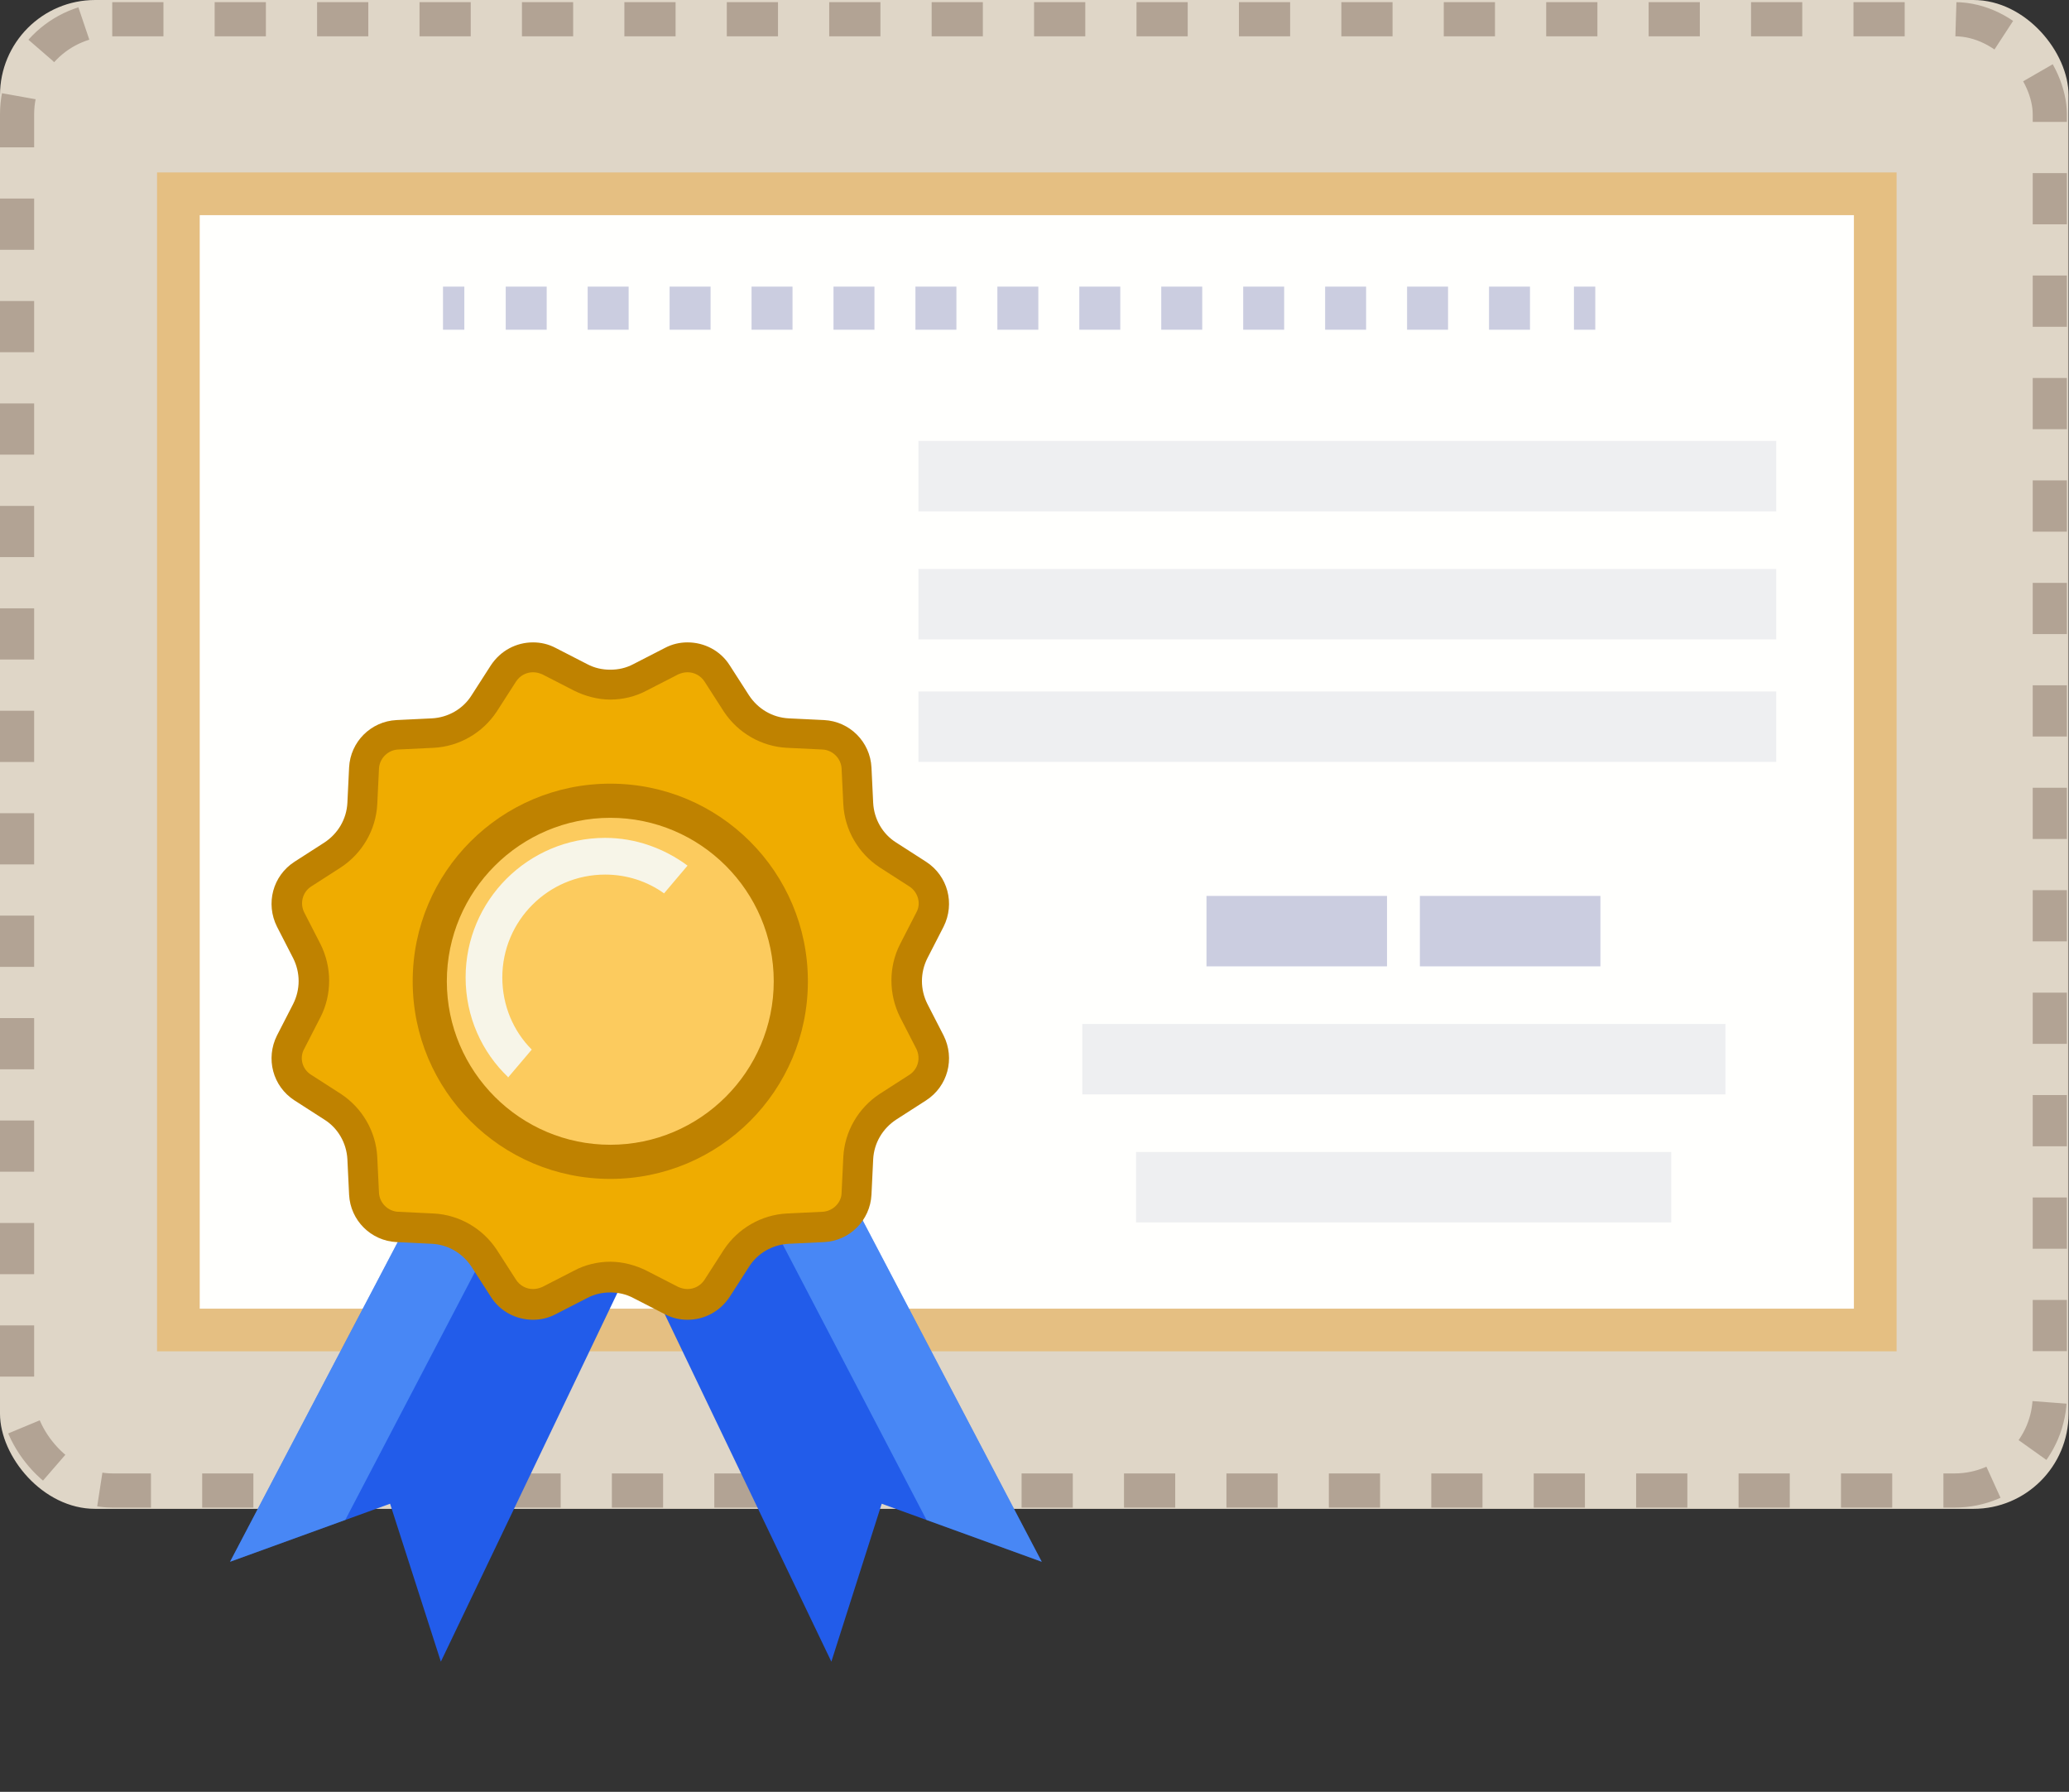
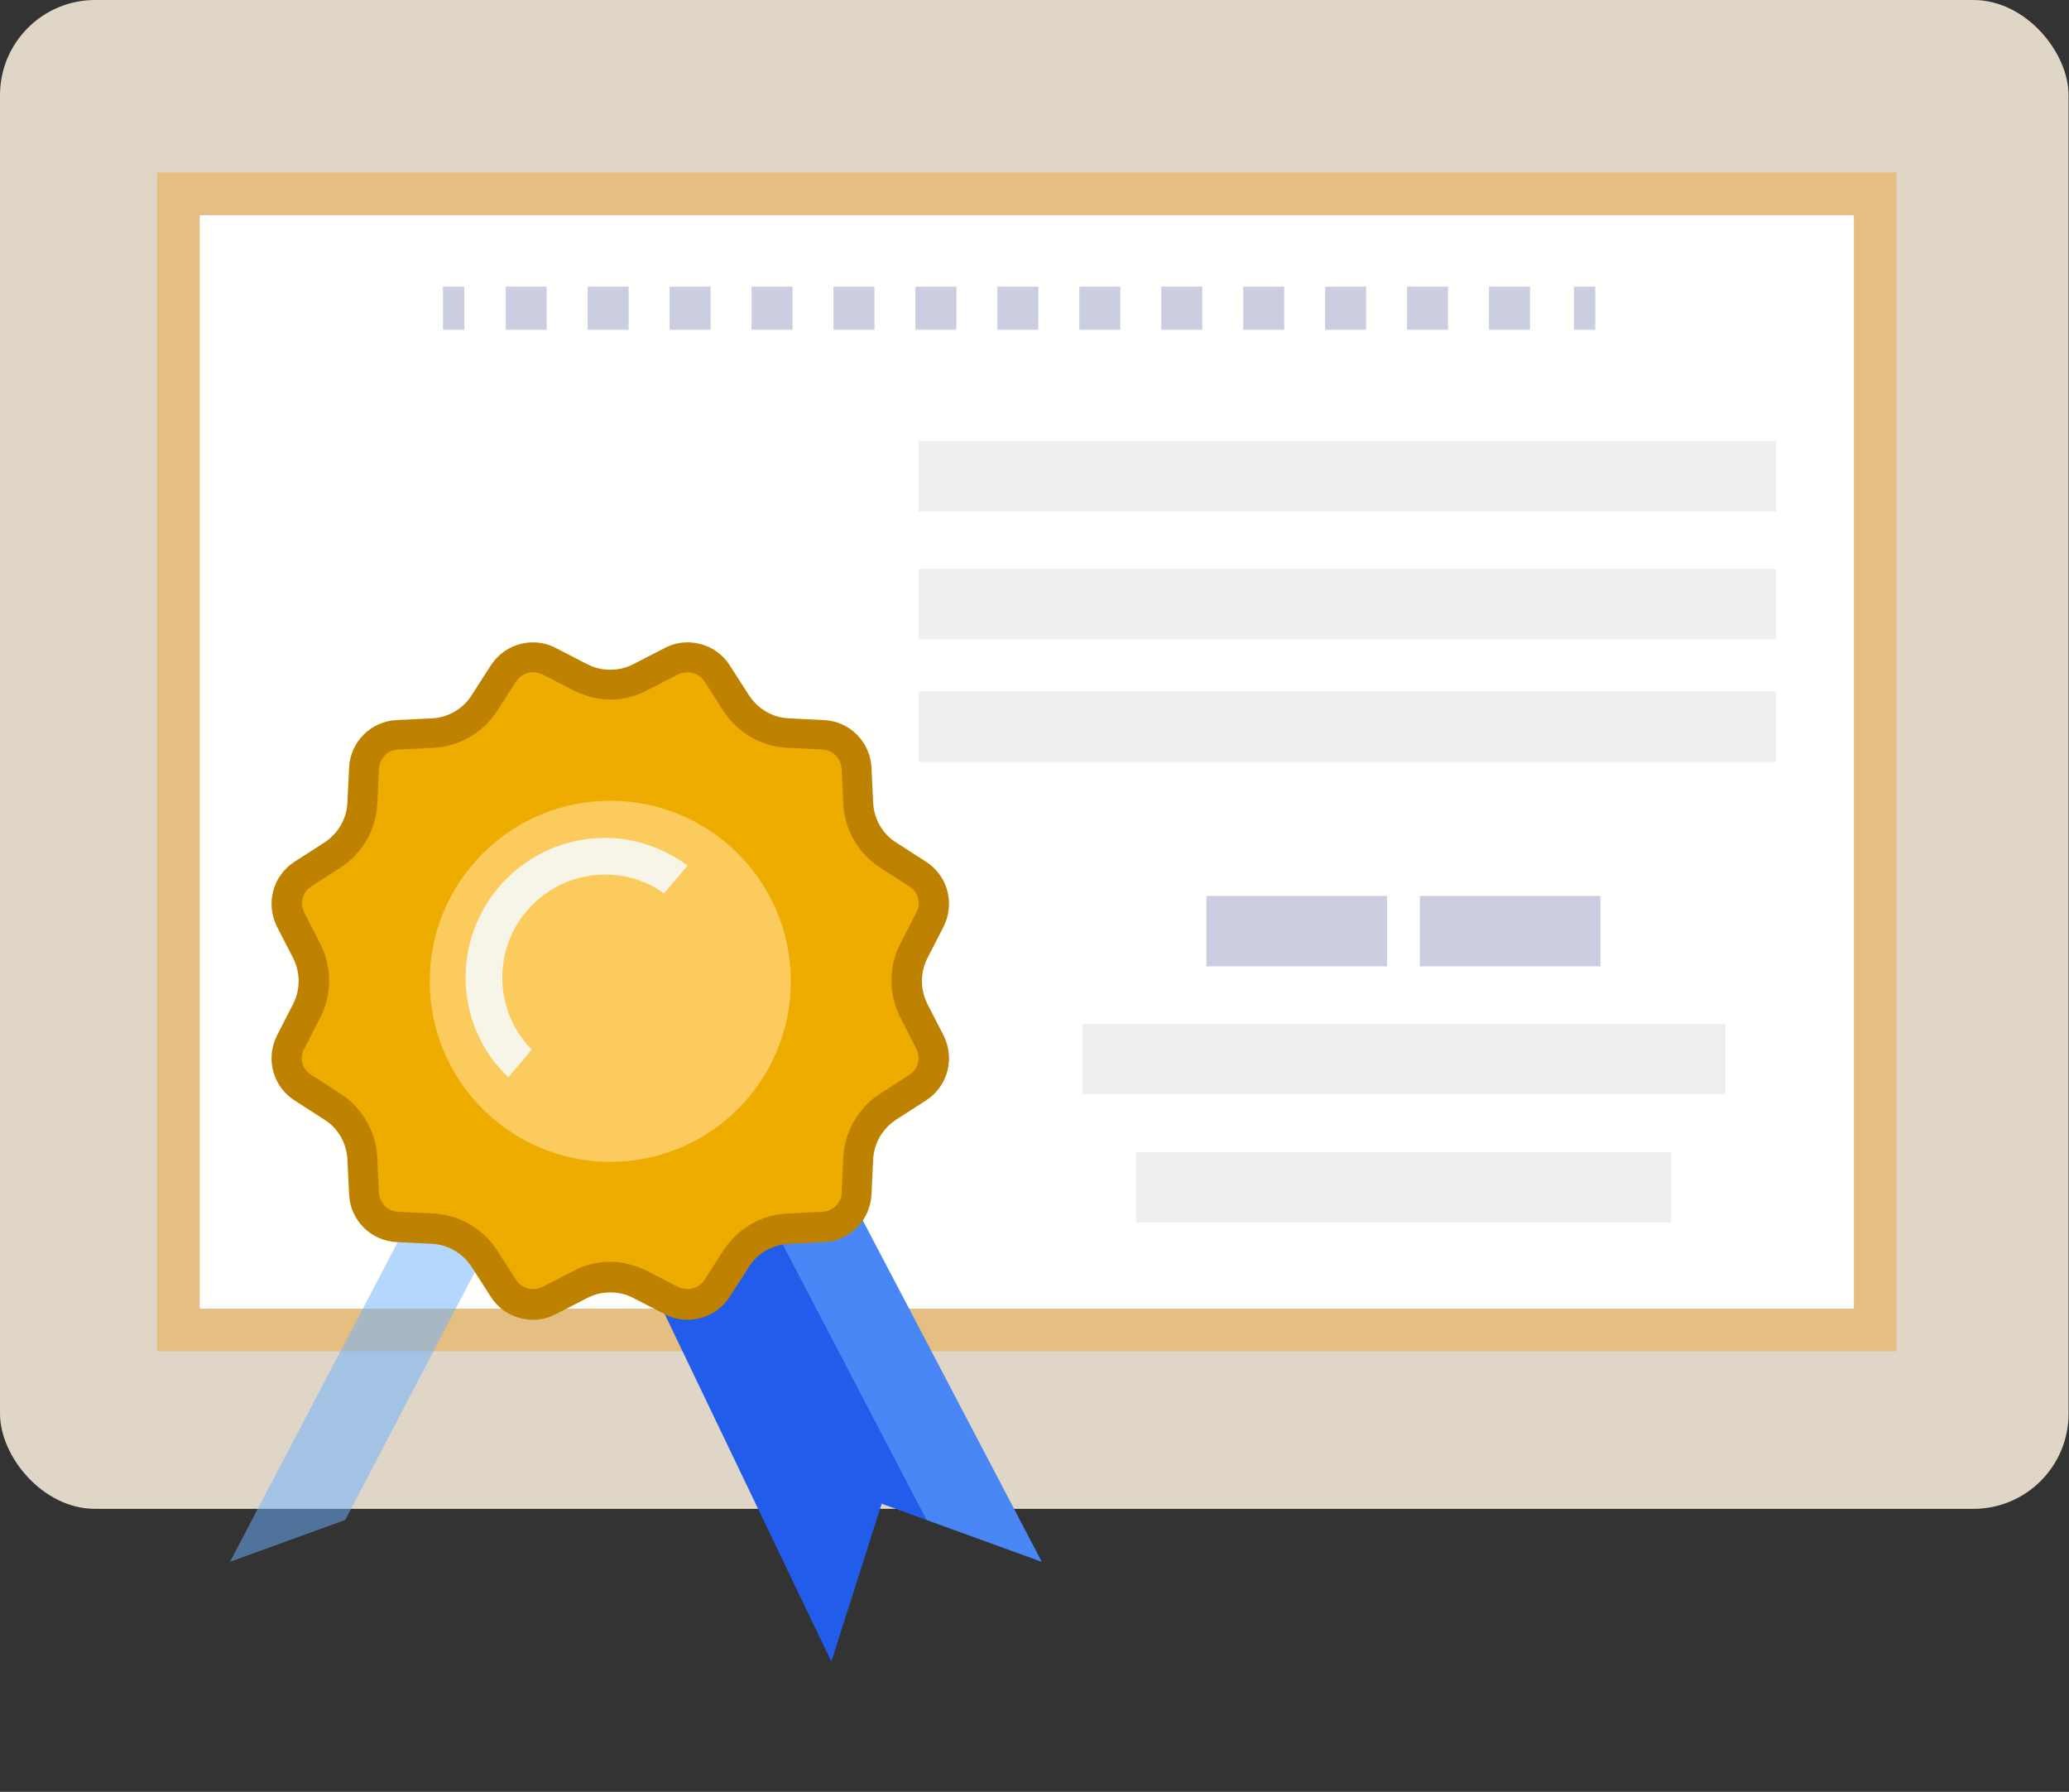
<svg xmlns="http://www.w3.org/2000/svg" id="Layer_2" data-name="Layer 2" viewBox="0 0 48.48 41.98">
  <rect x="0" y="0" width="48.48" height="41.98" fill="#333333" stroke="none" />
  <defs>
    <style>
      .cls-1 {
        fill: #6db0ff;
        isolation: isolate;
        opacity: .51;
      }

      .cls-1, .cls-2, .cls-3, .cls-4, .cls-5, .cls-6, .cls-7, .cls-8, .cls-9, .cls-10, .cls-11 {
        stroke-width: 0px;
      }

      .cls-2 {
        fill: #cbcde0;
      }

      .cls-3 {
        fill: #fccb5e;
      }

      .cls-12, .cls-13 {
        stroke: #cbcde0;
        stroke-width: 1.01px;
      }

      .cls-12, .cls-13, .cls-14 {
        fill: none;
        stroke-miterlimit: 10;
      }

      .cls-4 {
        fill: #eeeff1;
      }

      .cls-13 {
        stroke-dasharray: 0 0 0 0 0 0 .96 .96;
      }

      .cls-5 {
        fill: #dfd6c7;
      }

      .cls-6 {
        fill: #efac00;
      }

      .cls-7 {
        fill: #f7f5e8;
      }

      .cls-8 {
        fill: #bf8200;
      }

      .cls-14 {
        stroke: #b2a394;
        stroke-dasharray: 0 0 0 0 0 0 1.2 1.2;
        stroke-width: .8px;
      }

      .cls-9 {
        fill: #225cea;
      }

      .cls-10 {
        fill: #e5bf82;
      }

      .cls-11 {
        fill: #fffffd;
      }
    </style>
  </defs>
  <g id="Layer_1-2" data-name="Layer 1-2">
    <g>
      <rect class="cls-5" width="48.47" height="35.35" rx="2.23" ry="2.23" />
-       <rect class="cls-14" x=".4" y=".45" width="47.63" height="34.47" rx="2.23" ry="2.23" />
      <g>
        <rect class="cls-11" x="4.18" y="4.54" width="39.76" height="26.62" />
        <path class="cls-10" d="M43.44,5.04v25.62H4.68V5.04h38.76M44.44,4.04H3.68v27.62h40.76V4.04h0Z" />
      </g>
      <g>
        <line class="cls-12" x1="10.38" y1="7.22" x2="10.88" y2="7.22" />
        <line class="cls-13" x1="11.85" y1="7.22" x2="36.4" y2="7.22" />
        <line class="cls-12" x1="36.88" y1="7.22" x2="37.38" y2="7.22" />
      </g>
      <rect class="cls-4" x="21.52" y="10.33" width="20.1" height="1.65" />
      <g>
        <polygon class="cls-9" points="18.23 24.81 24.41 36.59 20.66 35.23 19.48 38.93 13.39 26.23 18.23 24.81" />
        <polygon class="cls-1" points="16.36 25.36 18.23 24.81 24.41 36.59 21.71 35.61 16.36 25.36" />
      </g>
      <g>
-         <polygon class="cls-9" points="11.57 24.81 5.39 36.59 9.14 35.23 10.33 38.93 16.41 26.23 11.57 24.81" />
        <polygon class="cls-1" points="13.45 25.36 11.57 24.81 5.39 36.59 8.09 35.61 13.45 25.36" />
      </g>
      <g>
        <g>
          <path class="cls-6" d="M16.11,30.58c-.13,0-.26-.03-.37-.09l-.74-.38c-.21-.11-.45-.17-.69-.17s-.48.06-.69.17l-.74.38c-.12.06-.24.09-.37.09-.28,0-.54-.14-.69-.38l-.45-.7c-.27-.41-.71-.67-1.2-.69l-.83-.04c-.42-.02-.76-.36-.78-.78l-.04-.83c-.02-.49-.28-.94-.69-1.2l-.7-.45c-.36-.23-.48-.69-.29-1.07l.38-.74c.22-.44.22-.95,0-1.39l-.38-.74c-.19-.38-.07-.84.29-1.07l.7-.45c.41-.26.67-.71.69-1.2l.04-.83c.02-.42.36-.76.78-.78l.83-.04c.49-.02.94-.28,1.2-.69l.45-.7c.15-.24.41-.38.69-.38.13,0,.26.03.37.09l.74.38c.21.11.45.17.69.17s.48-.06.69-.17l.74-.38c.12-.06.24-.09.37-.09.28,0,.54.14.69.38l.45.7c.27.41.71.67,1.2.69l.83.04c.42.02.76.36.78.78l.04.83c.02.49.28.94.69,1.2l.7.45c.36.23.48.69.29,1.07l-.38.74c-.22.44-.22.95,0,1.39l.38.74c.19.38.07.84-.29,1.07l-.7.45c-.41.27-.67.72-.69,1.2l-.04.83c-.02.42-.36.76-.78.78l-.83.04c-.49.02-.94.28-1.2.69l-.45.7c-.15.24-.41.38-.69.38Z" />
          <path class="cls-8" d="M16.11,15.75c.16,0,.31.08.4.22l.45.7c.33.5.88.82,1.48.85l.83.04c.24.01.44.21.45.45l.04.83c.03.6.35,1.15.85,1.48l.7.45c.2.13.28.4.16.61l-.38.74c-.27.53-.27,1.17,0,1.71l.38.74c.11.22.04.48-.16.61l-.7.45c-.5.33-.82.88-.85,1.48l-.04.83c0,.24-.21.44-.45.45l-.83.04c-.6.03-1.15.35-1.48.85l-.45.7c-.09.14-.24.22-.4.22-.08,0-.15-.02-.22-.05l-.74-.38c-.26-.13-.56-.21-.85-.21s-.59.07-.85.21l-.74.38c-.07.03-.14.05-.22.05-.16,0-.31-.08-.4-.22l-.45-.7c-.33-.5-.88-.82-1.48-.85l-.83-.04c-.24-.01-.44-.21-.45-.45l-.04-.83c-.03-.6-.35-1.15-.85-1.48l-.7-.45c-.21-.13-.28-.4-.16-.61l.38-.74c.27-.53.27-1.17,0-1.71l-.38-.74c-.11-.22-.04-.48.16-.61l.7-.45c.5-.33.82-.88.85-1.48l.04-.83c.01-.24.21-.44.45-.45l.83-.04c.6-.03,1.15-.35,1.48-.85l.45-.7c.09-.14.24-.22.4-.22.08,0,.15.02.22.05l.74.38c.26.13.56.21.85.21s.59-.07.85-.21l.74-.38c.07-.03.14-.05.22-.05M16.11,15.05c-.18,0-.36.04-.53.13l-.74.38c-.17.09-.35.13-.54.13s-.37-.04-.54-.13l-.74-.38c-.17-.09-.35-.13-.53-.13-.39,0-.76.19-.99.54l-.45.7c-.2.32-.55.52-.93.54l-.83.04c-.6.03-1.08.51-1.11,1.11l-.04.83c-.02.38-.22.72-.54.93l-.7.45c-.51.33-.68.98-.41,1.52l.38.74c.17.34.17.73,0,1.07l-.38.74c-.27.54-.1,1.19.41,1.52l.7.45c.32.2.52.55.54.93l.04.83c.03.6.51,1.08,1.11,1.11l.83.04c.38.02.72.22.93.54l.45.7c.22.35.6.54.99.54.18,0,.36-.04.53-.13l.74-.38c.17-.09.35-.13.54-.13s.37.04.54.13l.74.38c.17.09.35.13.53.13.39,0,.76-.19.99-.54l.45-.7c.2-.32.55-.52.93-.54l.83-.04c.6-.03,1.08-.51,1.11-1.11l.04-.83c.02-.38.22-.72.54-.93l.7-.45c.51-.33.68-.98.41-1.52l-.38-.74c-.17-.34-.17-.73,0-1.07l.38-.74c.27-.54.1-1.19-.41-1.52l-.7-.45c-.32-.2-.52-.55-.54-.93l-.04-.83c-.03-.6-.51-1.08-1.11-1.11l-.83-.04c-.38-.02-.72-.22-.93-.54l-.45-.7c-.22-.35-.6-.54-.99-.54h0Z" />
        </g>
        <g>
          <circle class="cls-3" cx="14.3" cy="22.99" r="4.23" />
-           <path class="cls-8" d="M14.3,19.16c2.11,0,3.83,1.72,3.83,3.83s-1.72,3.83-3.83,3.83-3.83-1.72-3.83-3.83,1.72-3.83,3.83-3.83M14.3,18.36c-2.56,0-4.63,2.07-4.63,4.63s2.07,4.63,4.63,4.63,4.63-2.07,4.63-4.63-2.07-4.63-4.63-4.63h0Z" />
        </g>
        <path class="cls-7" d="M11.9,25.25l.56-.66c-.43-.43-.69-1.03-.69-1.69,0-1.33,1.08-2.41,2.41-2.41.51,0,.99.16,1.38.44l.55-.65c-.54-.4-1.21-.65-1.93-.65-1.8,0-3.27,1.46-3.27,3.27,0,.92.38,1.75,1,2.34h-.01Z" />
      </g>
      <rect class="cls-4" x="21.52" y="13.33" width="20.1" height="1.65" />
      <rect class="cls-4" x="21.52" y="16.2" width="20.1" height="1.65" />
      <rect class="cls-4" x="25.36" y="23.99" width="15.07" height="1.65" />
      <rect class="cls-4" x="26.62" y="26.99" width="12.54" height="1.65" />
      <g>
        <rect class="cls-2" x="28.27" y="20.99" width="4.23" height="1.65" />
        <rect class="cls-2" x="33.27" y="20.99" width="4.23" height="1.65" />
      </g>
    </g>
  </g>
</svg>